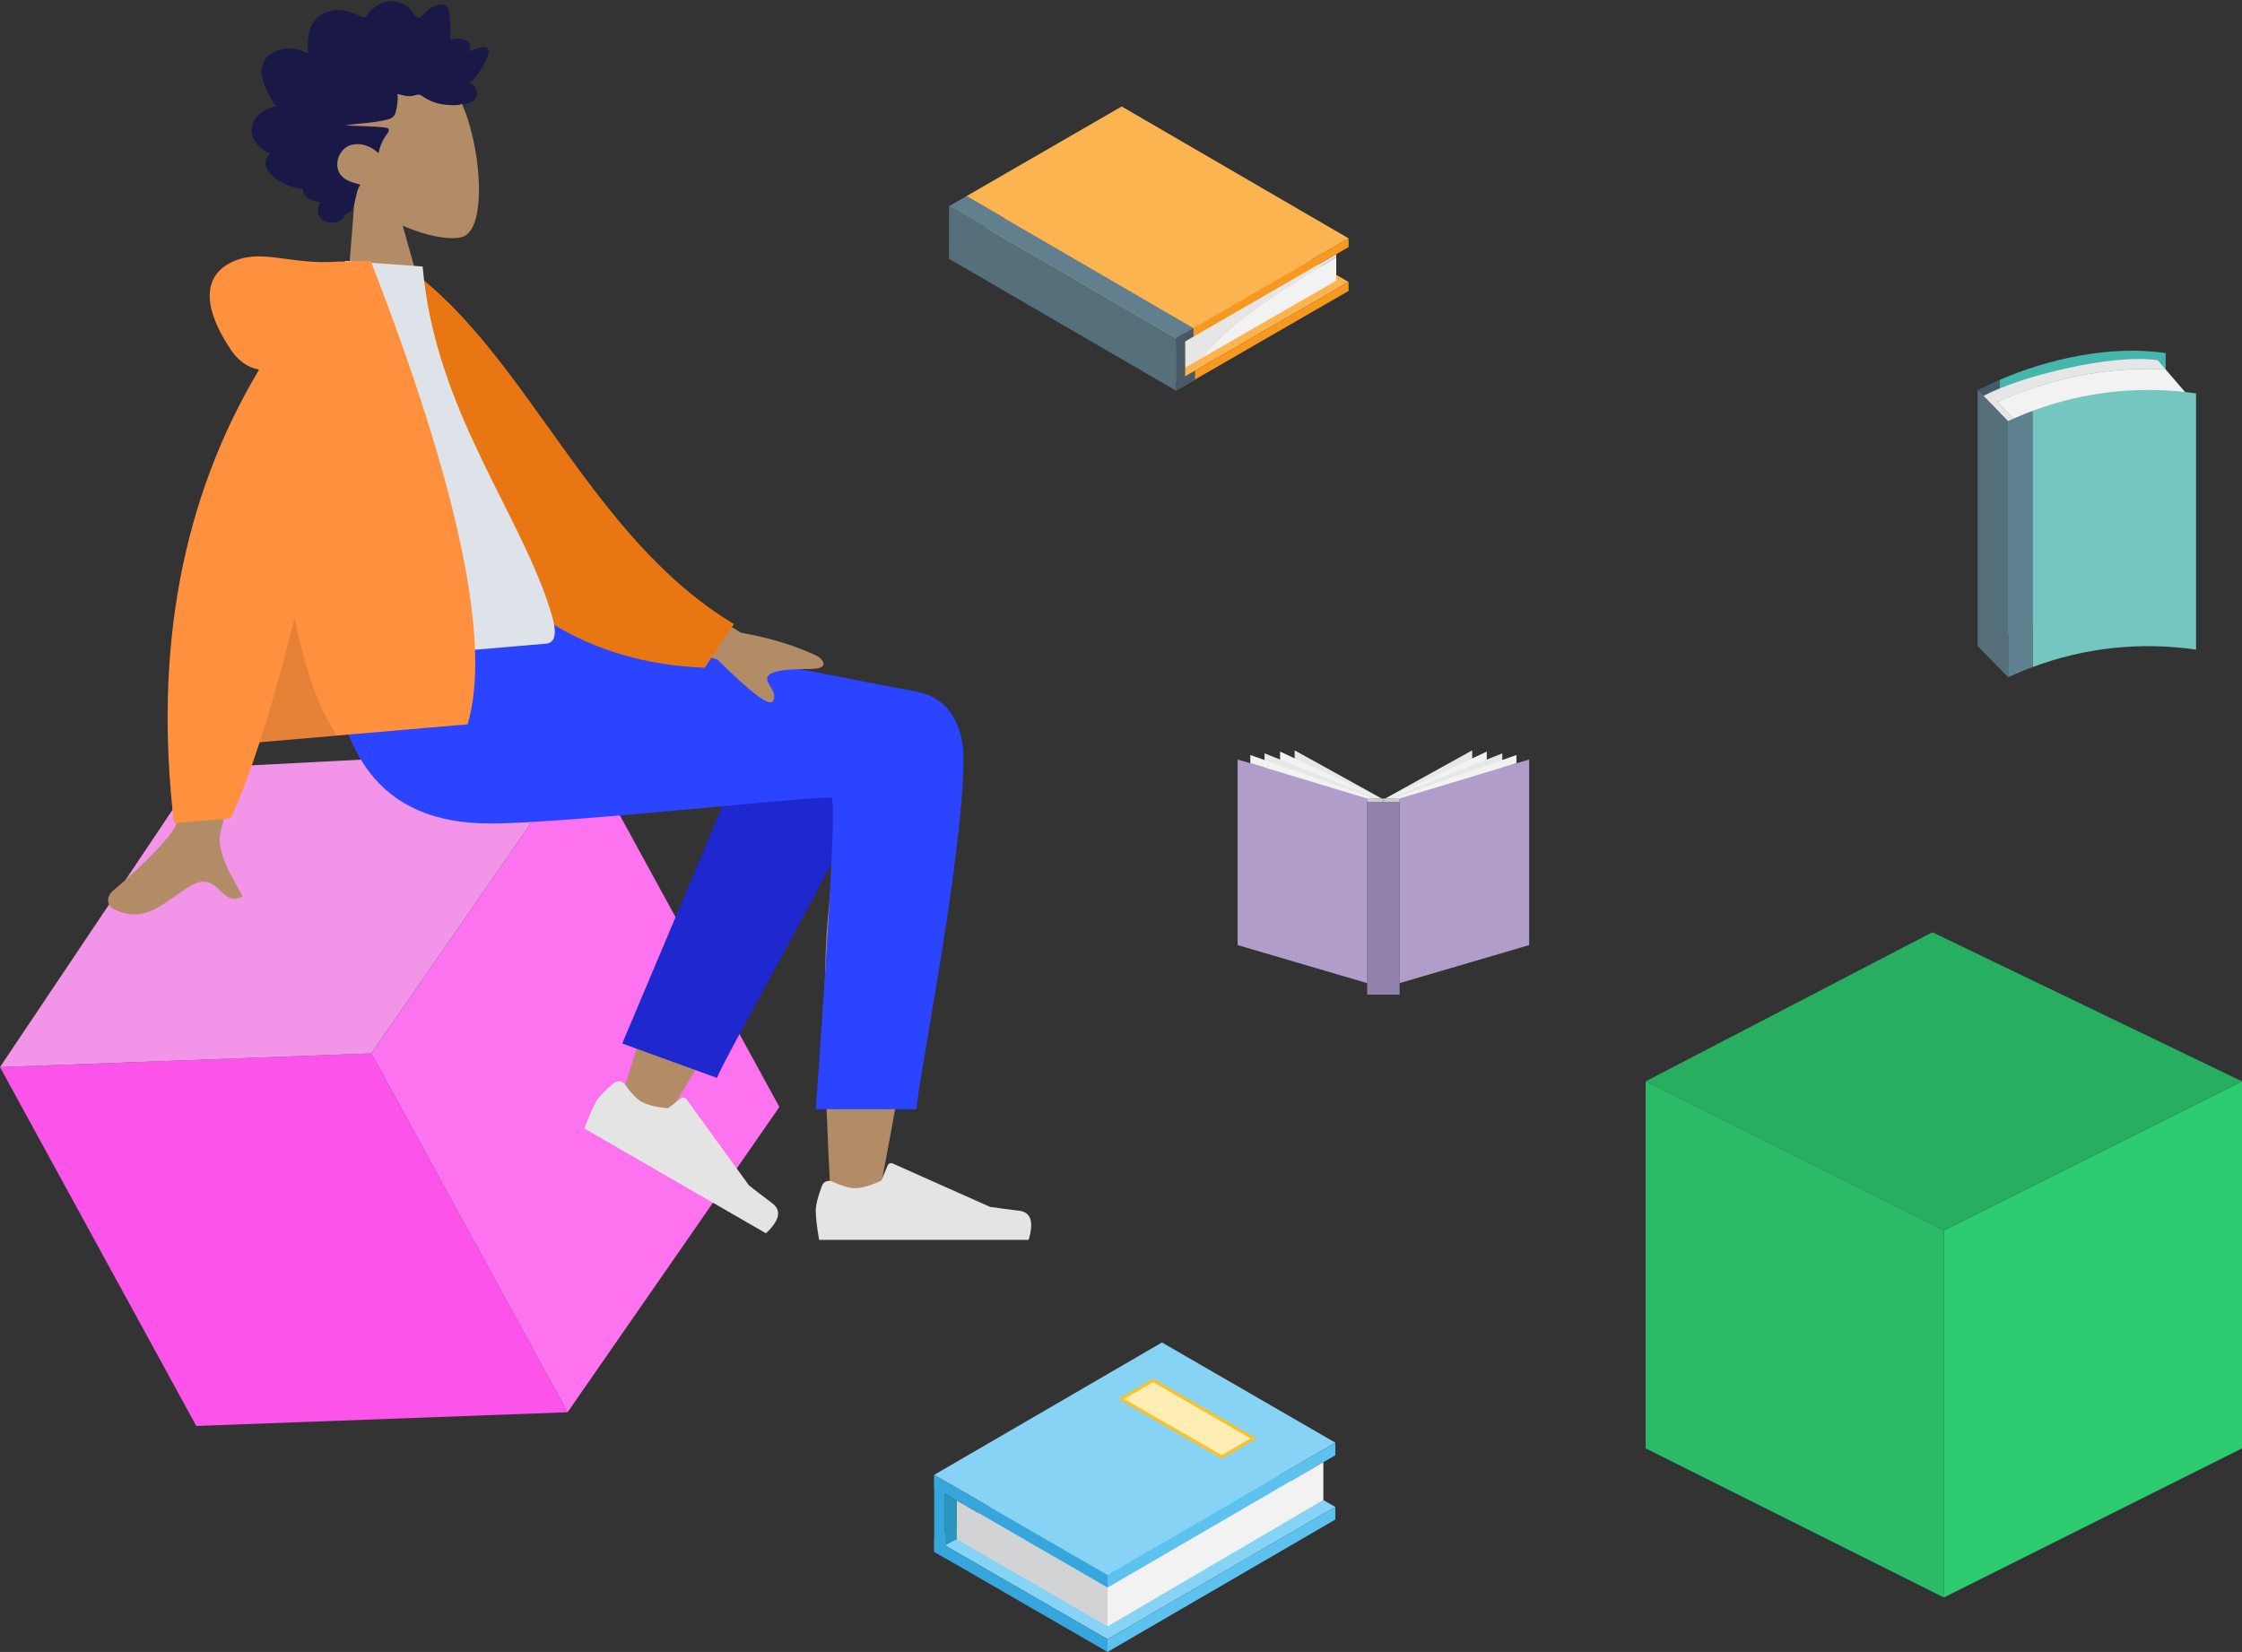
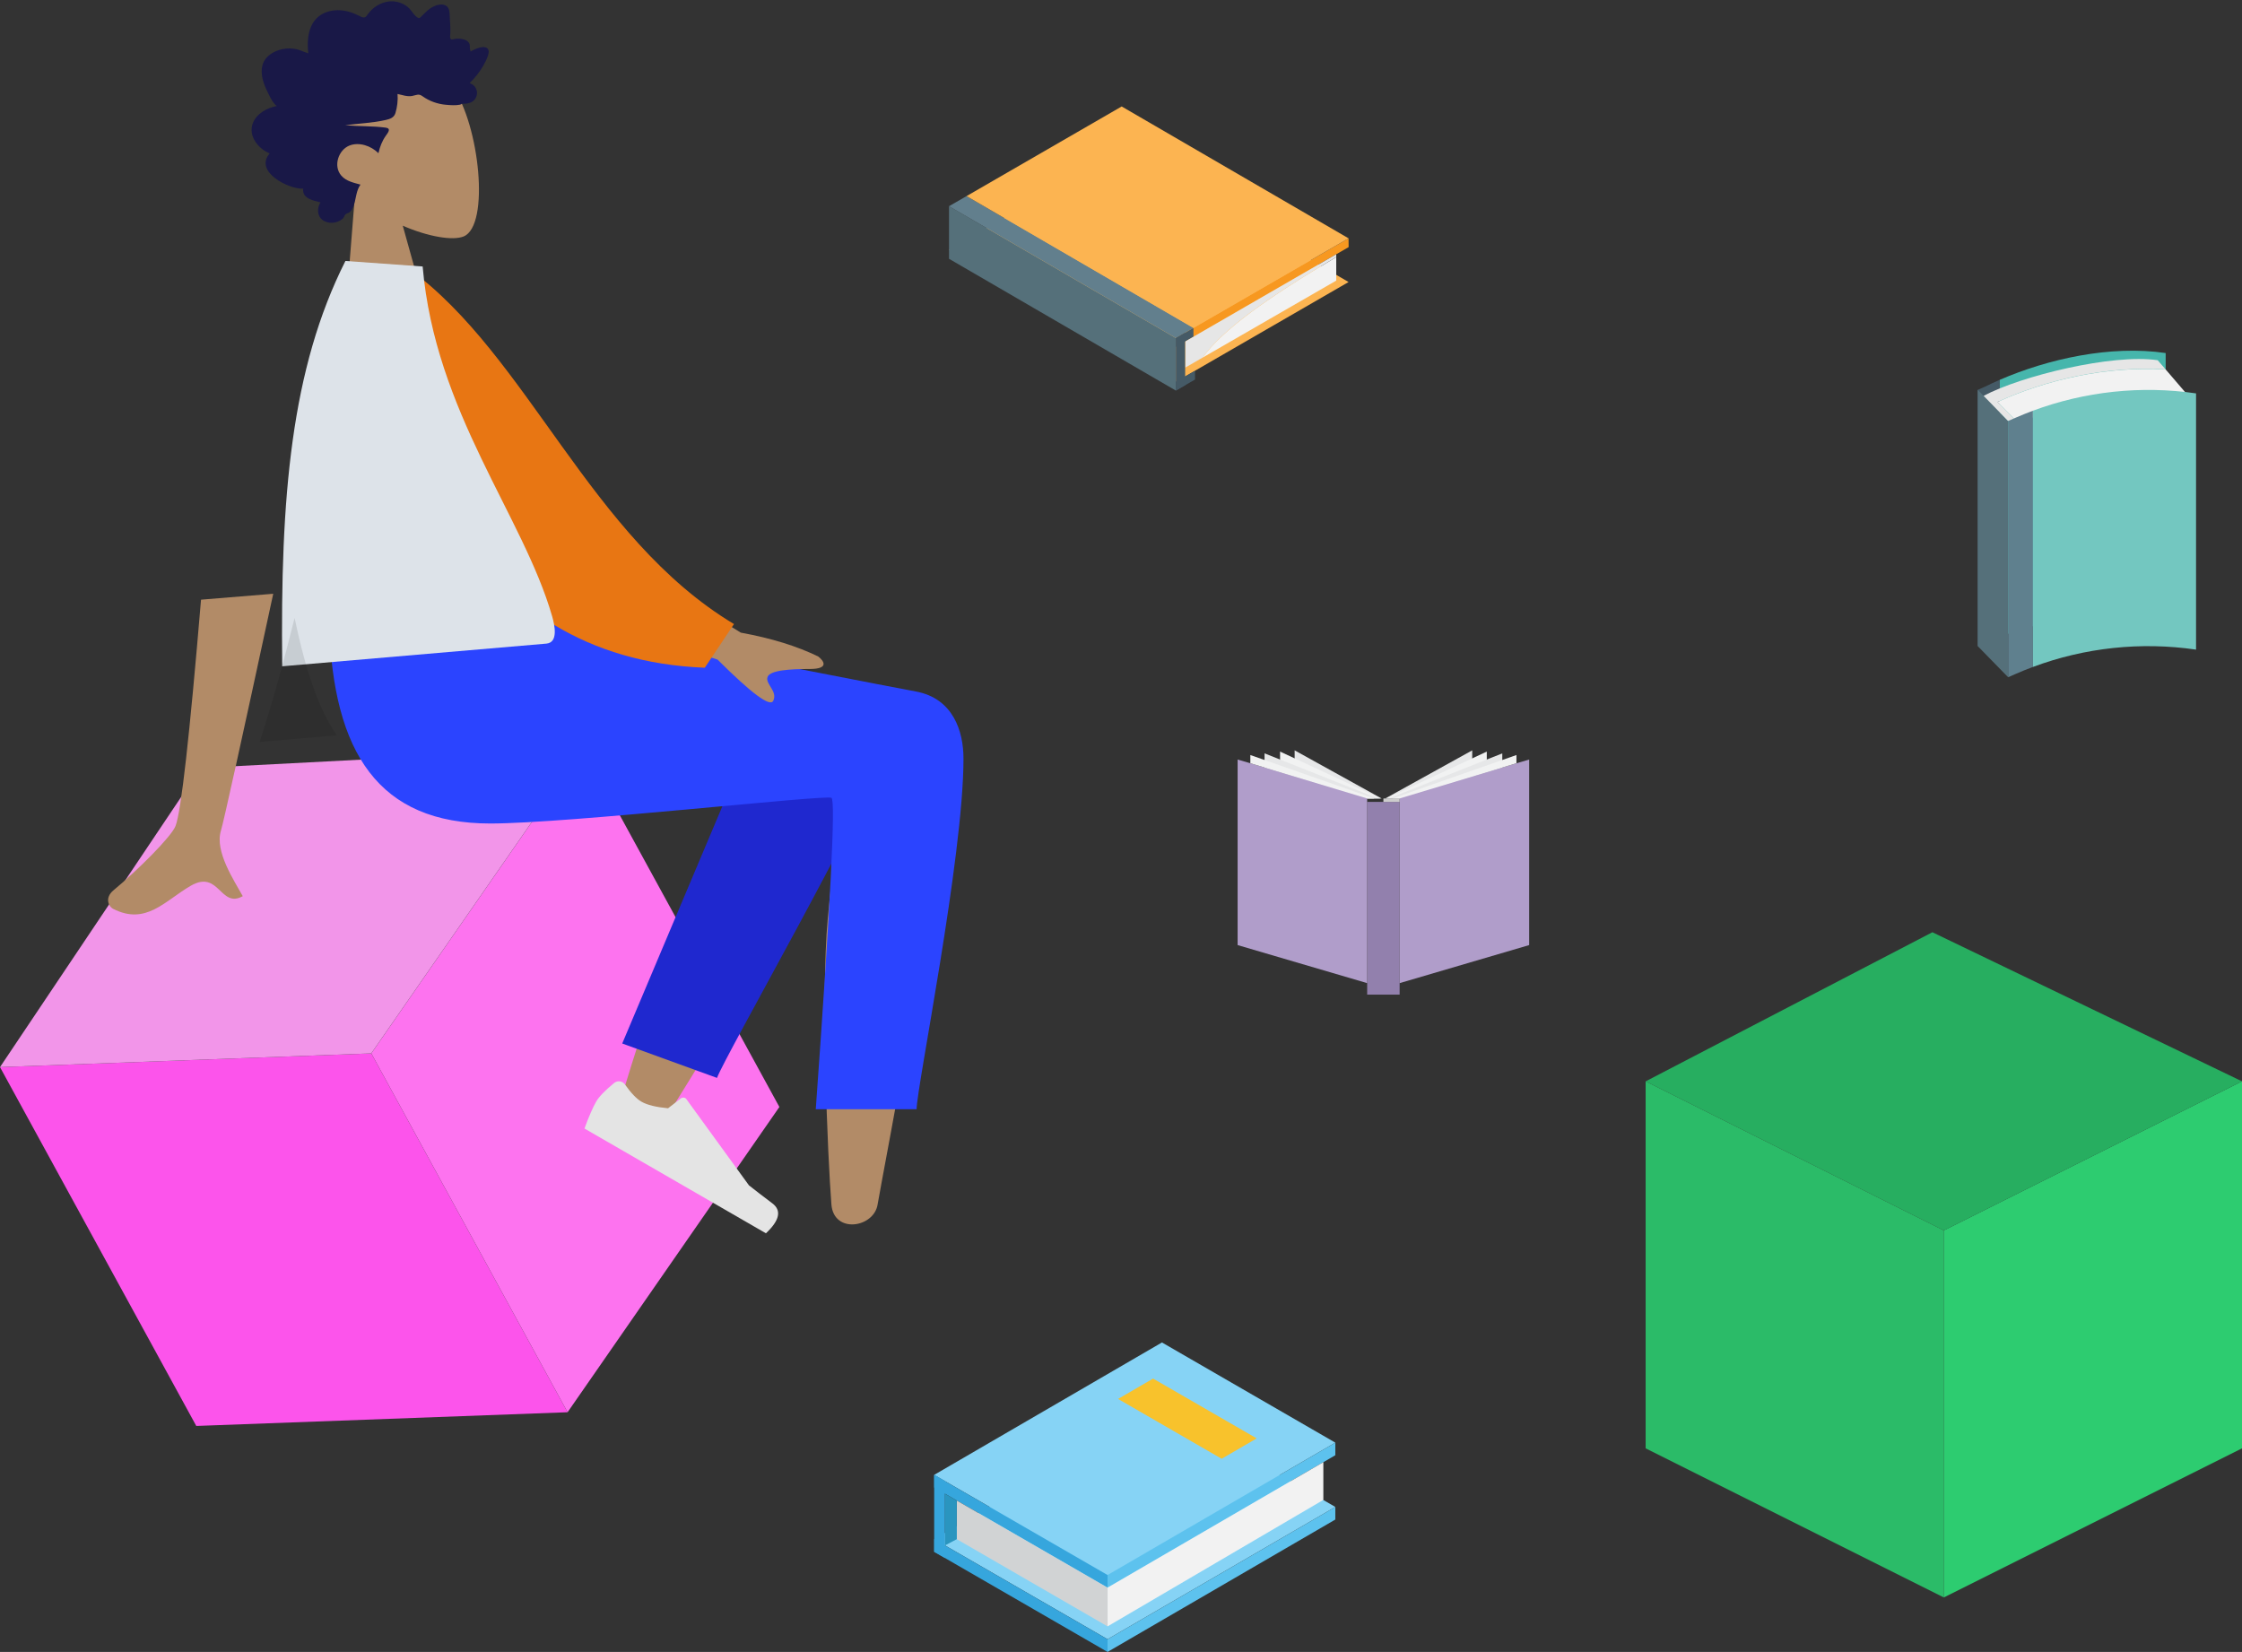
<svg xmlns="http://www.w3.org/2000/svg" xmlns:ns1="http://www.inkscape.org/namespaces/inkscape" xmlns:ns2="http://sodipodi.sourceforge.net/DTD/sodipodi-0.dtd" width="80.152mm" height="59.054mm" viewBox="0 0 80.152 59.054" version="1.1" id="svg8" ns1:version="0.92.4 (5da689c313, 2019-01-14)" ns2:docname="refresh-yo-guy.svg">
  <rect x="0" y="0" width="80.152" height="59.054" fill="#333333" stroke="none" />
  <defs id="defs2">
    <filter filterUnits="userSpaceOnUse" height="76" width="284" y="608" x="46" id="filter0_d" style="color-interpolation-filters:sRGB">
      <feFlood id="feFlood4019" result="BackgroundImageFix" flood-opacity="0" />
      <feColorMatrix id="feColorMatrix4021" values="0 0 0 0 0 0 0 0 0 0 0 0 0 0 0 0 0 0 127 0" type="matrix" in="SourceAlpha" />
      <feOffset id="feOffset4023" dy="4" />
      <feGaussianBlur id="feGaussianBlur4025" stdDeviation="5" />
      <feColorMatrix id="feColorMatrix4027" values="0 0 0 0 0.083 0 0 0 0 0.06 0 0 0 0 0.674 0 0 0 0.1 0" type="matrix" />
      <feBlend id="feBlend4029" result="effect1_dropShadow" in2="BackgroundImageFix" mode="normal" />
      <feBlend id="feBlend4031" result="shape" in2="effect1_dropShadow" in="SourceGraphic" mode="normal" />
    </filter>
    <clipPath id="clip0">
      <rect id="rect4034" transform="rotate(-7.554,875.764,-434.392)" height="44.669" width="33.126" x="0" y="0" style="fill:#ffffff" />
    </clipPath>
  </defs>
  <ns2:namedview id="base" pagecolor="#ffffff" bordercolor="#666666" borderopacity="1.0" ns1:pageopacity="0.0" ns1:pageshadow="2" ns1:zoom="5.6" ns1:cx="59.428593" ns1:cy="62.551778" ns1:document-units="mm" ns1:current-layer="layer1" showgrid="false" fit-margin-top="0" fit-margin-left="0" fit-margin-right="0" fit-margin-bottom="0" ns1:window-width="813" ns1:window-height="748" ns1:window-x="613" ns1:window-y="109" ns1:window-maximized="0" />
  <g ns1:label="Layer 1" ns1:groupmode="layer" id="layer1" transform="translate(-228.181,25787.957)">
    <path style="fill:#2bbb68;stroke-width:0.265" ns1:connector-curvature="0" d="m 297.673,-25730.851 -10.66,-5.33 v -13.12 l 10.66,5.33 z" id="path3889" />
    <path style="fill:#2dcc70;stroke-width:0.265" ns1:connector-curvature="0" d="m 297.673,-25730.851 10.66,-5.33 v -13.12 l -10.66,5.33 z" id="path3891" />
    <path style="fill:#27ae60;stroke-width:0.265" ns1:connector-curvature="0" d="m 287.014,-25749.301 10.25,-5.33 11.07,5.33 -10.66,5.33 z" id="path3893" />
    <path style="fill:#fc54eb;stroke-width:0.265" ns1:connector-curvature="0" d="m 248.472,-25737.472 -13.274,0.49 -7.017,-12.828 13.274,-0.49 z" id="path3895" />
    <path style="fill:#fd73ef;stroke-width:0.265" ns1:connector-curvature="0" d="m 248.472,-25737.472 7.572,-10.913 -7.017,-12.828 -7.572,10.913 z" id="path3897" />
    <path style="fill:#f295e9;stroke-width:0.265" ns1:connector-curvature="0" d="m 228.181,-25749.81 7.171,-10.693 13.674,-0.71 -7.572,10.913 z" id="path3899" />
    <path style="clip-rule:evenodd;fill:#b28b67;fill-rule:evenodd;stroke-width:0.265" ns1:connector-curvature="0" d="m 259.331,-25762.92 c 1.094,-0.657 2.929,0.187 2.928,1.126 -0.004,2.81 -2.569,16.057 -2.703,16.894 -0.134,0.837 -1.568,1.059 -1.652,0 -0.133,-1.68 -0.38,-7.496 -0.133,-10.188 0.102,-1.111 0.212,-2.169 0.32,-3.113 -1.346,2.43 -3.427,5.911 -6.245,10.44 l -1.529,-0.699 c 1.201,-3.957 2.186,-6.75 2.954,-8.38 1.316,-2.791 2.55,-5.181 3.069,-6.023 0.817,-1.324 2.239,-0.862 2.99,-0.06 z" id="path3901" />
    <path style="clip-rule:evenodd;fill:#1f28cf;fill-rule:evenodd;stroke-width:0.265" ns1:connector-curvature="0" d="m 250.426,-25750.654 5.249,-12.435 c 1.258,-2.023 4.783,0.412 4.354,1.585 -0.973,2.664 -5.925,11.287 -6.215,12.08 z" id="path3903" />
    <path style="clip-rule:evenodd;fill:#e4e4e4;fill-rule:evenodd;stroke-width:0.265" ns1:connector-curvature="0" d="m 250.135,-25749.241 c -0.327,0.269 -0.539,0.489 -0.638,0.66 -0.12,0.207 -0.26,0.529 -0.421,0.967 0.241,0.139 2.403,1.387 6.487,3.745 0.49,-0.46 0.567,-0.817 0.229,-1.071 -0.338,-0.254 -0.616,-0.468 -0.836,-0.643 l -2.239,-3.084 c -0.043,-0.06 -0.126,-0.07 -0.185,-0.03 -0.001,0 -0.002,0 -0.003,0 l -0.465,0.359 c -0.427,-0.04 -0.745,-0.117 -0.955,-0.238 -0.171,-0.1 -0.367,-0.304 -0.588,-0.616 v 0 c -0.085,-0.119 -0.251,-0.147 -0.37,-0.06 -0.005,0 -0.01,0 -0.015,0.01 z" id="path3905" />
-     <path style="clip-rule:evenodd;fill:#e4e4e4;fill-rule:evenodd;stroke-width:0.265" ns1:connector-curvature="0" d="m 257.568,-25745.571 c -0.149,0.396 -0.223,0.693 -0.223,0.89 0,0.239 0.04,0.589 0.12,1.048 0.278,0 2.774,0 7.49,0 0.194,-0.643 0.082,-0.991 -0.337,-1.042 -0.419,-0.05 -0.768,-0.1 -1.045,-0.139 l -3.481,-1.552 c -0.067,-0.03 -0.146,0 -0.175,0.07 -5.3e-4,0 -10e-4,0 -0.002,0 l -0.224,0.543 c -0.388,0.181 -0.704,0.271 -0.946,0.271 -0.197,0 -0.47,-0.08 -0.817,-0.238 v 0 c -0.133,-0.06 -0.291,0 -0.352,0.13 -0.003,0 -0.005,0.01 -0.007,0.02 z" id="path3907" />
    <path style="clip-rule:evenodd;fill:#2b44ff;fill-rule:evenodd;stroke-width:0.265" ns1:connector-curvature="0" d="m 262.626,-25760.839 c 0,3.528 -1.675,11.758 -1.676,12.535 h -3.605 c 0.528,-7.343 0.715,-11.054 0.561,-11.133 -0.23,-0.118 -9.435,0.919 -12.196,0.919 -3.981,0 -5.628,-2.51 -5.761,-7.161 h 7.886 c 1.606,0.172 9.981,1.861 13.092,2.442 1.332,0.249 1.699,1.425 1.699,2.396 z" id="path3909" />
    <g style="fill:none" clip-path="url(#clip0)" id="g3915" transform="matrix(0.265,0,0,0.265,219.51,-25816.695)">
      <path style="clip-rule:evenodd;fill:#b28b67;fill-rule:evenodd" ns1:connector-curvature="0" d="m 80.603,134.809 c -2.65,-2.387 -4.638,-5.479 -4.869,-9.209 -0.665,-10.747 14.468,-10.37 18.064,-5.378 3.596,4.991 5.061,18.668 1.462,20.123 -1.435,0.58 -4.725,0.062 -8.205,-1.453 l 3.92,14.039 -11.941,1.583 z" id="path3911" />
      <path style="clip-rule:evenodd;fill:#191847;fill-rule:evenodd" ns1:connector-curvature="0" d="m 70.058,122.746 c -0.436,-0.331 -0.719,-0.849 -0.97,-1.343 -0.26,-0.513 -0.516,-1.032 -0.716,-1.576 -0.399,-1.086 -0.572,-2.372 0.111,-3.347 0.548,-0.782 1.467,-1.222 2.345,-1.407 0.585,-0.124 1.202,-0.122 1.793,-0.01 0.586,0.11 1.119,0.414 1.694,0.57 -0.139,-1.209 -0.1,-2.498 0.375,-3.609 0.457,-1.069 1.322,-1.749 2.372,-2.038 1.077,-0.297 2.195,-0.184 3.247,0.217 0.264,0.101 0.526,0.208 0.78,0.335 0.213,0.106 0.437,0.238 0.673,0.261 0.263,0.026 0.37,-0.138 0.512,-0.346 0.166,-0.244 0.359,-0.466 0.569,-0.667 0.926,-0.89 2.231,-1.379 3.479,-1.084 0.575,0.135 1.155,0.418 1.591,0.856 0.389,0.391 0.716,1.049 1.214,1.291 0.211,0.102 0.325,-0.086 0.485,-0.235 0.24,-0.224 0.466,-0.467 0.71,-0.686 0.343,-0.308 0.725,-0.556 1.149,-0.715 0.62,-0.233 1.51,-0.315 1.804,0.499 0.11,0.305 0.102,0.649 0.122,0.969 0.027,0.44 0.053,0.88 0.073,1.32 0.015,0.334 0.021,0.658 0.002,0.99 -0.01,0.177 -0.072,0.513 0.025,0.677 0.121,0.204 0.533,0.024 0.716,0.007 0.363,-0.032 0.734,-0.017 1.088,0.093 0.274,0.085 0.57,0.225 0.718,0.507 0.091,0.173 0.098,0.362 0.091,0.554 -0.008,0.229 0.051,0.343 0.11,0.566 0.453,-0.303 2.062,-1.056 2.388,-0.216 0.109,0.28 -0.008,0.628 -0.098,0.888 -0.158,0.457 -0.387,0.885 -0.625,1.296 -0.496,0.857 -1.123,1.623 -1.816,2.299 0.955,0.281 1.347,1.433 0.66,2.241 -0.303,0.357 -0.758,0.487 -1.196,0.525 -0.16,0.014 -0.398,-0.017 -0.519,0.028 -0.065,0.023 -0.13,0.09 -0.223,0.109 -0.608,0.123 -1.321,0.067 -1.939,0.011 -1.101,-0.101 -2.181,-0.474 -3.11,-1.135 -0.238,-0.17 -0.429,-0.261 -0.714,-0.22 -0.25,0.036 -0.486,0.137 -0.735,0.176 -0.659,0.105 -1.298,-0.139 -1.94,-0.273 0.072,0.834 -0.043,1.779 -0.283,2.57 -0.196,0.645 -0.762,0.81 -1.323,0.939 -1.793,0.411 -3.64,0.462 -5.457,0.706 1.812,0.164 3.652,0.087 5.458,0.324 0.816,0.107 0.285,0.718 -0.003,1.131 -0.475,0.68 -0.788,1.486 -0.969,2.316 -1.01,-1.008 -2.629,-1.546 -3.931,-1.022 -1.439,0.578 -2.22,2.731 -1.076,4.053 0.664,0.767 1.706,0.959 2.584,1.21 -0.559,0.759 -0.584,1.775 -0.862,2.665 -0.138,0.439 -0.346,0.943 -0.757,1.144 -0.152,0.074 -0.338,0.103 -0.447,0.25 -0.134,0.181 -0.147,0.366 -0.328,0.53 -0.72,0.656 -1.964,0.778 -2.761,0.152 -0.722,-0.566 -0.693,-1.617 -0.25,-2.347 -0.891,-0.24 -2.49,-0.489 -2.329,-1.85 -1.847,0.122 -6.684,-2.258 -4.515,-4.753 -1.449,-0.583 -2.935,-2.281 -2.287,-4.037 0.499,-1.353 1.975,-2.124 3.239,-2.359 z" id="path3913" />
    </g>
    <path style="clip-rule:evenodd;fill:#b28b67;fill-rule:evenodd;stroke-width:0.265" ns1:connector-curvature="0" d="m 250.478,-25767.919 4.188,2.578 c 1.093,0.199 2.016,0.484 2.77,0.855 0.183,0.141 0.414,0.439 -0.292,0.444 -0.706,0 -1.449,0.04 -1.526,0.294 -0.076,0.25 0.374,0.502 0.206,0.845 -0.112,0.228 -0.775,-0.264 -1.99,-1.475 l -4.039,-1.296 z m -15.109,1.399 2.58,-0.211 c -1.147,5.322 -1.771,8.147 -1.871,8.475 -0.224,0.739 0.473,1.774 0.782,2.336 -0.809,0.452 -0.84,-0.962 -1.859,-0.373 -0.93,0.538 -1.597,1.426 -2.777,0.825 -0.145,-0.07 -0.324,-0.384 0.019,-0.667 0.854,-0.706 2.069,-1.917 2.214,-2.295 0.199,-0.514 0.502,-3.21 0.911,-8.09 z" id="path3917" />
    <path style="clip-rule:evenodd;fill:#e87613;fill-rule:evenodd;stroke-width:0.265" ns1:connector-curvature="0" d="m 241.762,-25778.065 1.051,-0.276 c 4.256,3.11 6.452,9.598 11.608,12.693 l -1.043,1.561 c -8.512,-0.329 -11.293,-8.234 -11.617,-13.978 z" id="path3919" />
    <path style="clip-rule:evenodd;fill:#dde3e9;fill-rule:evenodd;stroke-width:0.265" ns1:connector-curvature="0" d="m 238.271,-25764.138 c 4.28,-0.367 7.428,-0.638 9.444,-0.811 0.432,-0.04 0.296,-0.658 0.207,-0.97 -1.034,-3.598 -4.184,-7.302 -4.631,-12.512 l -2.761,-0.197 c -1.939,3.849 -2.332,8.415 -2.259,14.49 z" id="path3921" />
-     <path style="clip-rule:evenodd;fill:#ff903d;fill-rule:evenodd;stroke-width:0.265" ns1:connector-curvature="0" d="m 237.436,-25774.743 c -0.406,-0.08 -0.742,-0.322 -1.009,-0.722 -1.151,-1.726 -0.877,-2.755 0.159,-3.174 1.036,-0.42 2.043,0.174 3.738,0.03 0.092,0 0.177,0 0.255,0 l 0.857,-0.02 c 3.165,8.153 4.319,13.675 3.462,16.565 l -7.433,0.639 c -0.351,1.073 -0.698,1.981 -1.04,2.723 l -2.025,0.173 c -0.724,-6.199 0.288,-11.6 3.037,-16.204 z" id="path3923" />
    <path style="clip-rule:evenodd;fill:#000000;fill-opacity:0.1;fill-rule:evenodd;stroke-width:0.265" ns1:connector-curvature="0" d="m 238.714,-25765.869 c 0.403,1.952 0.906,3.351 1.509,4.197 l -2.759,0.237 c 0.41,-1.252 0.827,-2.73 1.25,-4.434 z" id="path3925" />
    <path style="fill:#fcb451;stroke-width:0.265" ns1:connector-curvature="0" d="m 262.108,-25779.023 8.111,4.714 6.174,-3.566 -8.111,-4.711 z" id="path3927" />
-     <path style="fill:#f79820;stroke-width:0.265" ns1:connector-curvature="0" d="m 270.218,-25774.309 v 0.315 l 6.177,-3.564 -0.003,-0.317 z" id="path3929" />
    <path style="fill:#55707a;stroke-width:0.265" ns1:connector-curvature="0" d="m 262.108,-25780.585 v 1.879 l 8.111,4.712 v -1.877 z" id="path3931" />
    <path style="fill:#f79820;stroke-width:0.265" ns1:connector-curvature="0" d="m 270.218,-25775.871 v 0.315 l 6.177,-3.567 -0.003,-0.314 z" id="path3933" />
    <path style="fill:#627f8d;stroke-width:0.265" ns1:connector-curvature="0" d="m 262.108,-25780.585 8.111,4.714 0.628,-0.362 -8.111,-4.714 z" id="path3935" />
    <path style="fill:#fcb451;stroke-width:0.265" ns1:connector-curvature="0" d="m 268.281,-25784.151 -5.545,3.204 8.111,4.714 5.545,-3.204 z" id="path3937" />
    <path style="fill:#455a66;stroke-width:0.265" ns1:connector-curvature="0" d="m 270.218,-25775.871 v 1.877 l 0.333,-0.193 v -1.879 z" id="path3939" />
    <path style="fill:#455a66;stroke-width:0.265" ns1:connector-curvature="0" d="m 270.847,-25776.233 v 0.314 l -0.628,0.363 v -0.315 z" id="path3941" />
    <path style="fill:#455a66;stroke-width:0.265" ns1:connector-curvature="0" d="m 270.218,-25773.994 0.686,-0.395 v -0.314 l -0.686,0.394 z" id="path3943" />
    <path style="fill:#e6e6e6;stroke-width:0.265" ns1:connector-curvature="0" d="m 275.952,-25778.767 v -0.1 l -5.391,3.114 v 0.933 l 0.613,-0.353 c 0.715,-1 2.3,-2.132 4.778,-3.595 z" id="path3945" />
    <path style="fill:#f2f2f2;stroke-width:0.265" ns1:connector-curvature="0" d="m 275.952,-25778.766 c -2.479,1.465 -4.063,2.597 -4.778,3.594 l 4.778,-2.754 z" id="path3947" />
    <path style="fill:#e6e7e8;stroke-width:0.265" ns1:connector-curvature="0" d="m 280.813,-25760.599 v -0.534 l -3.109,1.72 h 0.125 z" id="path3949" />
    <path style="fill:#f1f2f2;stroke-width:0.265" ns1:connector-curvature="0" d="m 281.334,-25760.594 v -0.495 l -3.594,1.676 h 0.478 z" id="path3951" />
    <path style="fill:#e6e7e8;stroke-width:0.265" ns1:connector-curvature="0" d="m 281.888,-25760.519 v -0.506 l -4.059,1.612 h 0.388 z" id="path3953" />
    <path style="fill:#9280ad;stroke-width:0.265" ns1:connector-curvature="0" d="m 277.058,-25759.291 h 1.16 v 6.89 h -1.16 z" id="path3955" />
    <path style="fill:#b09dca;stroke-width:0.265" ns1:connector-curvature="0" d="m 282.849,-25754.172 -4.631,1.36 v -6.632 l 4.631,-1.361 z" id="path3957" />
    <path style="fill:#f1f2f2;stroke-width:0.265" ns1:connector-curvature="0" d="m 282.394,-25760.673 v -0.293 l -4.432,1.553 h 0.255 z" id="path3959" />
    <path style="fill:#cccccc;stroke-width:0.265" ns1:connector-curvature="0" d="m 277.638,-25759.413 h 0.58 v 0.122 h -0.58 z" id="path3961" />
    <path style="fill:#e6e7e8;stroke-width:0.265" ns1:connector-curvature="0" d="m 274.465,-25760.599 v -0.534 l 3.109,1.72 h -0.128 z" id="path3963" />
    <path style="fill:#f1f2f2;stroke-width:0.265" ns1:connector-curvature="0" d="m 273.944,-25760.594 v -0.495 l 3.594,1.676 h -0.48 z" id="path3965" />
    <path style="fill:#e6e7e8;stroke-width:0.265" ns1:connector-curvature="0" d="m 273.389,-25760.519 v -0.506 l 4.057,1.612 h -0.388 z" id="path3967" />
    <path style="fill:#b09dca;stroke-width:0.265" ns1:connector-curvature="0" d="m 272.426,-25754.172 4.631,1.36 v -6.632 l -4.631,-1.361 z" id="path3969" />
    <path style="fill:#f1f2f2;stroke-width:0.265" ns1:connector-curvature="0" d="m 272.881,-25760.673 v -0.293 l 4.432,1.553 h -0.256 z" id="path3971" />
-     <path style="fill:#cccccc;stroke-width:0.265" ns1:connector-curvature="0" d="m 277.058,-25759.413 h 0.58 v 0.122 h -0.58 z" id="path3973" />
    <path style="fill:#86d3f5;stroke-width:0.265" ns1:connector-curvature="0" d="m 275.919,-25734.087 -8.143,4.73 -6.198,-3.577 8.143,-4.733 z" id="path3975" />
    <path style="fill:#5dc2ee;stroke-width:0.265" ns1:connector-curvature="0" d="m 275.919,-25734.087 v 0.451 l -8.143,4.733 v -0.454 z" id="path3977" />
    <path style="fill:#36a6dd;stroke-width:0.265" ns1:connector-curvature="0" d="m 267.776,-25729.357 v 0.454 l -6.198,-3.58 v -0.451 z" id="path3979" />
    <path style="fill:#86d3f5;stroke-width:0.265" ns1:connector-curvature="0" d="m 275.919,-25736.385 -8.143,4.732 -6.198,-3.58 8.143,-4.733 z" id="path3981" />
    <path style="fill:#5dc2ee;stroke-width:0.265" ns1:connector-curvature="0" d="m 275.919,-25736.385 v 0.45 l -8.143,4.733 v -0.451 z" id="path3983" />
    <path style="fill:#36a6dd;stroke-width:0.265" ns1:connector-curvature="0" d="m 267.776,-25731.653 v 0.451 l -6.198,-3.58 v -0.451 z" id="path3985" />
    <path style="fill:#36a6dd;stroke-width:0.265" ns1:connector-curvature="0" d="m 261.578,-25735.233 v 2.75 l 0.386,0.222 v -2.75 z" id="path3987" />
    <path style="fill:#d1d3d4;stroke-width:0.265" ns1:connector-curvature="0" d="m 262.386,-25732.934 5.39,3.117 v -1.385 l -5.39,-3.113 z" id="path3989" />
    <path style="fill:#f2f2f2;stroke-width:0.265" ns1:connector-curvature="0" d="m 275.491,-25735.687 -7.714,4.485 v 1.385 l 7.714,-4.521 z" id="path3991" />
    <path style="fill:#2a95bf;stroke-width:0.265" ns1:connector-curvature="0" d="m 261.965,-25732.712 0.422,-0.222 v -1.381 l -0.422,-0.242 z" id="path3993" />
    <path style="fill:#f8c22c;stroke-width:0.265" ns1:connector-curvature="0" d="m 273.108,-25736.537 -1.253,0.728 -3.703,-2.138 1.252,-0.728 z" id="path3995" />
-     <path style="fill:#ffeeb3;stroke-width:0.265" ns1:connector-curvature="0" d="m 268.375,-25737.947 1.03,-0.599 3.481,2.009 -1.03,0.599 z" id="path3997" />
    <path style="fill:#455a66;stroke-width:0.265" ns1:connector-curvature="0" d="m 299.138,-25774.13 -0.253,0.11 v 9.16 l 0.253,-0.11 c 0.178,-0.08 0.356,-0.153 0.538,-0.221 v -9.189 c -0.185,0.08 -0.366,0.162 -0.538,0.25 z" id="path3999" />
    <path style="fill:#46b6ac;stroke-width:0.265" ns1:connector-curvature="0" d="m 305.604,-25775.336 c -1.98,-0.292 -4.214,0.214 -5.929,0.956 v 9.189 c 1.883,-0.723 3.925,-0.95 5.929,-0.655 z" id="path4001" />
    <path style="fill:#55707a;stroke-width:0.265" ns1:connector-curvature="0" d="m 298.885,-25774.02 1.089,1.112 v 9.163 l -1.089,-1.115 z" id="path4003" />
    <path style="fill:#e6e6e6;stroke-width:0.265" ns1:connector-curvature="0" d="m 305.604,-25774.75 -0.285,-0.33 c -1.614,-0.24 -4.885,0.561 -6.224,1.274 l 0.878,0.901 0.259,-0.04 -0.638,-0.645 c 1.744,-0.791 3.867,-1.287 6.009,-1.164 z" id="path4005" />
    <path style="fill:#f2f2f2;stroke-width:0.265" ns1:connector-curvature="0" d="m 305.604,-25774.75 c -2.139,-0.123 -4.266,0.37 -6.009,1.161 l 0.638,0.645 6.181,-0.862 z" id="path4007" />
    <path style="fill:#5f808e;stroke-width:0.265" ns1:connector-curvature="0" d="m 300.227,-25773.019 -0.253,0.111 v 9.16 l 0.253,-0.111 c 0.207,-0.09 0.418,-0.178 0.632,-0.256 v -9.16 c -0.214,0.08 -0.425,0.166 -0.632,0.256 z" id="path4009" />
    <path style="fill:#73c7c0;stroke-width:0.265" ns1:connector-curvature="0" d="m 306.69,-25773.894 c -1.967,-0.288 -3.974,-0.07 -5.831,0.619 v 9.16 c 1.857,-0.693 3.864,-0.907 5.831,-0.619 z" id="path4011" />
  </g>
</svg>